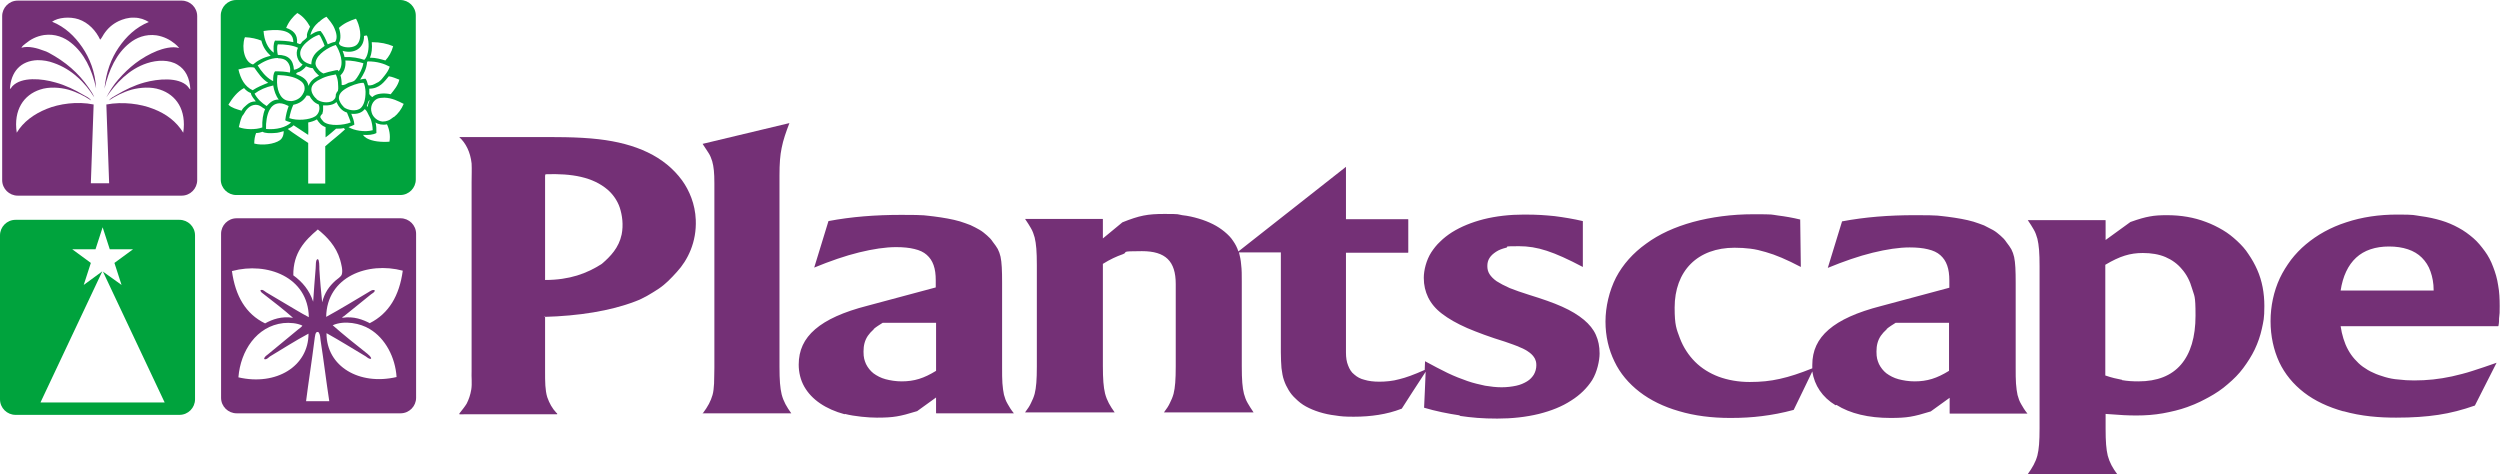
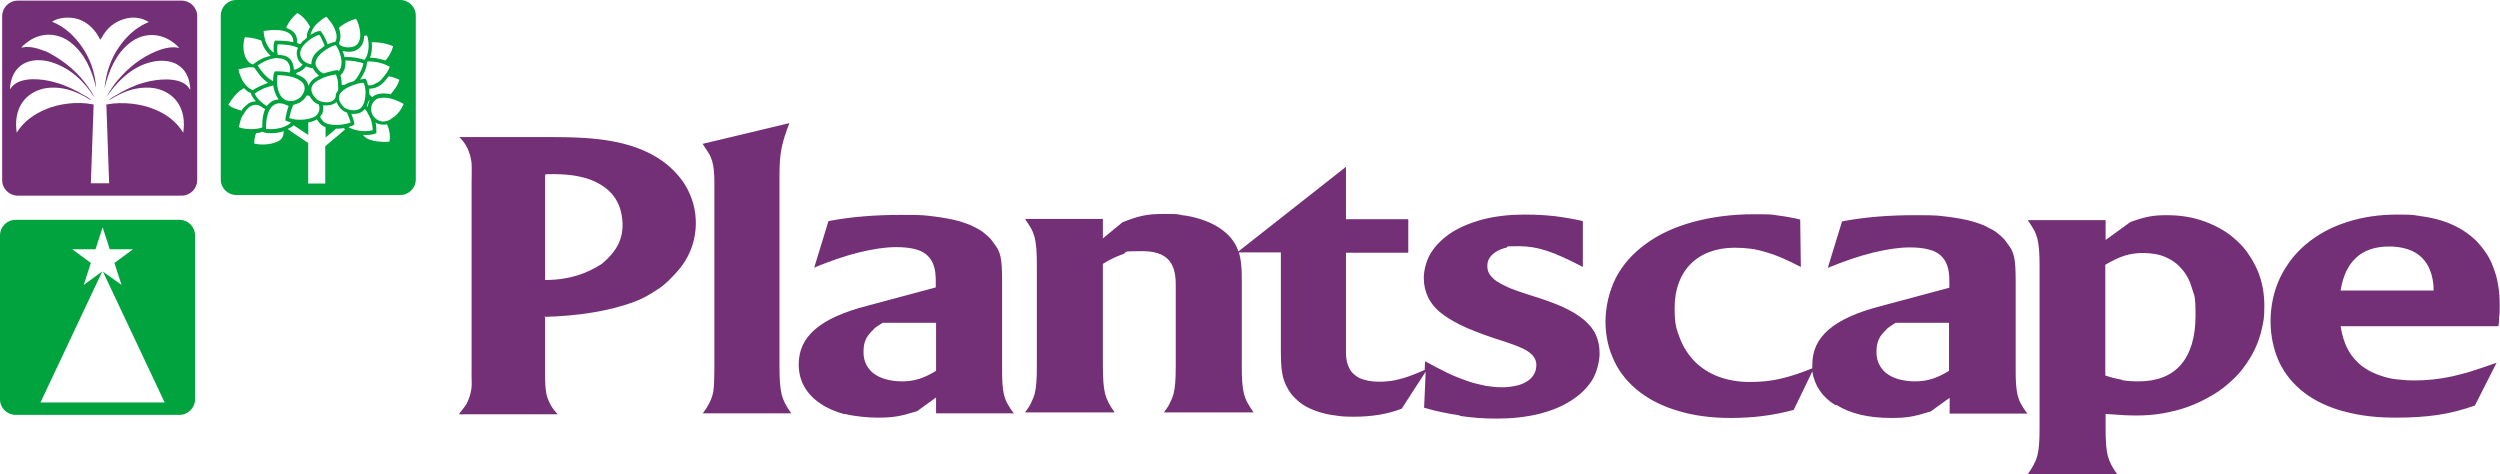
<svg xmlns="http://www.w3.org/2000/svg" version="1.1" viewBox="0 0 806.3 152.9">
  <defs>
    <style>
      .cls-1, .cls-2 {
        fill: #743076;
      }

      .cls-2 {
        fill-rule: evenodd;
      }

      .cls-3 {
        fill: #00a33d;
      }
    </style>
  </defs>
  <g>
    <g id="Layer_2">
      <path class="cls-1" d="M654.1,152.9s0,0-.1,0c0,0,0,0,0,0s0,0,0,0c1.5-2.1,2.5-3.8,3.1-6,.5-2,.7-4.5.7-8.8v-52.2c0-4.4-.2-6.8-.7-8.9-.3-1-.6-2-1.2-3-.5-.9-1.1-1.8-1.9-3,0,0,0,0,0,0s0,0,0,0c0,0,0,0,.1,0h24.9c0,0,.1,0,.1.1v6.3c.4-.3,8-5.8,8-5.8,0,0,0,0,0,0,2.8-1,4.6-1.5,6.3-1.8,1.6-.3,3.2-.4,5.5-.4,4.5,0,8.7.7,12.6,2.2,1.9.7,3.7,1.6,5.4,2.6,1.7,1,3.2,2.2,4.6,3.5,1.4,1.3,2.7,2.7,3.7,4.3,1.1,1.6,2,3.2,2.8,5,1.6,3.6,2.3,7.6,2.3,11.7s-.3,4.9-.8,7.3c-.5,2.3-1.3,4.6-2.3,6.7-1,2.1-2.3,4.1-3.7,6-1.4,1.9-3.1,3.6-5,5.2-1.8,1.6-3.9,3-6.1,4.2-1.5.8-3.6,2-7,3.2-2.5.9-5.1,1.5-7.8,2-2.8.5-5.6.7-8.5.7-2.9,0-4.8-.1-10-.5v4.7c0,4.3.2,6.7.7,8.8.6,2.2,1.6,4,3.1,6,0,0,0,0,0,0s0,0,0,0c0,0,0,0-.1,0h-28.7M684.4,122.6c1.7.3,3.4.4,5.3.4,6,0,10.6-1.8,13.7-5.4,3.1-3.6,4.7-8.9,4.7-15.8s-.4-6.2-1.1-8.7c-.7-2.5-1.8-4.6-3.3-6.3-1.4-1.7-3.2-3-5.3-3.9-2.1-.9-4.6-1.3-7.3-1.3-4.1,0-7.4,1-12.1,3.8v35.7c2,.7,3.8,1.1,5.4,1.4M755.9,132.7c-5-1.4-9.3-3.4-12.8-6.1-3.5-2.7-6.2-6-8-9.8-1.8-3.9-2.8-8.4-2.8-13.2s1-9.6,3-13.9c1-2.1,2.2-4,3.6-5.9,1.4-1.8,3-3.5,4.8-5,1.8-1.5,3.8-2.9,6-4.1,2.2-1.2,4.5-2.2,7-3,5.1-1.7,10.6-2.5,16.5-2.5s5.2.2,7.5.5c2.3.3,4.6.8,6.6,1.4,2,.6,3.9,1.4,5.7,2.4,1.7.9,3.3,2.1,4.7,3.3,1.4,1.2,2.6,2.7,3.7,4.2,1.1,1.5,2,3.2,2.7,5.1.7,1.8,1.3,3.8,1.6,5.9.4,2.1.5,4.4.5,6.7s0,2.3-.2,4c0,.7,0,1.5-.2,2.4,0,0,0,.1-.1.1h-50.8c.2,1.4.5,2.7.9,4,.4,1.3.9,2.5,1.5,3.6.6,1.1,1.3,2.1,2.1,3,.8.9,1.7,1.8,2.7,2.5,1,.7,2.1,1.4,3.3,1.9,1.2.6,2.5,1,3.8,1.4,1.4.4,2.8.7,4.4.8,1.6.2,3.2.3,5,.3,4.2,0,8-.4,12.2-1.3,2.1-.5,4.3-1,6.7-1.8,2.3-.7,4.8-1.6,7.7-2.6,0,0,0,0,0,0,0,0,0,0,0,0,0,0,0,0,0,0s0,0,0,0l-7,13.8s0,0,0,0c-4,1.4-7.8,2.4-11.8,3-4,.6-8.3.9-13.6.9s-11.1-.4-17.1-2.1M784.9,93.6c0-2.3-.4-4.3-1-6-.6-1.8-1.6-3.3-2.8-4.5-1.2-1.2-2.7-2.1-4.5-2.7-1.8-.6-3.8-.9-6.1-.9-4.4,0-8,1.2-10.6,3.6-2.6,2.4-4.3,6-5,10.6h30M592,130.7c-4.3-2.6-6.8-6.4-7.5-10.9-.3.7-6,12.4-6,12.4,0,0,0,0,0,0-3.7,1-7,1.6-10.2,2-3.1.4-6.4.6-10.2.6-6,0-11.6-.7-16.6-2.2-4.9-1.4-9.2-3.5-12.7-6.2-3.5-2.7-6.3-6-8.1-9.8-1.9-3.9-2.9-8.2-2.9-12.9s1.2-9.9,3.4-14.2c2.2-4.2,5.5-7.9,9.7-10.9,4.2-3.1,9.3-5.4,15.1-7,5.9-1.6,12.5-2.5,19.5-2.5s5.6.1,7.9.4c2.4.3,4.7.7,7.2,1.3,0,0,0,0,0,.1l.2,15.1h0s0,0,0,.1c0,0,0,0,0,0s0,0,0,0c-4.6-2.4-8.1-3.9-11.3-4.8-1.7-.5-3.3-.9-5-1.1-1.6-.2-3.3-.3-5.1-.3-5.8,0-10.7,1.8-14.1,5.2-3.4,3.4-5.2,8.3-5.2,14.1s.6,6.9,1.7,9.9c1.1,2.9,2.8,5.5,4.9,7.6,2.1,2.1,4.7,3.7,7.6,4.8,3,1.1,6.4,1.7,10,1.7s6.6-.3,9.7-1c3.2-.7,6.5-1.8,10.5-3.4,0-.4,0-.7,0-1.1,0-4.6,1.7-8.3,5.3-11.4,3.6-3.1,9.1-5.6,16.9-7.6,0,0,20.4-5.5,22-5.9v-2.3c0-1.9-.2-3.5-.7-4.9-.5-1.4-1.2-2.4-2.2-3.3-1-.9-2.3-1.5-4-1.9-1.6-.4-3.6-.6-5.9-.6-3.4,0-7.4.6-11.9,1.7-4.5,1.1-9.4,2.8-14.5,4.9,0,0,0,0,0,0,0,0,0,0,0,0,0,0,0,0,0,0s0,0,0,0l4.6-15s0,0,0,0c7.4-1.4,15.1-2,23.5-2s7.4.2,10.5.5c3.1.4,6,.9,8.4,1.6,1.2.4,2.4.8,3.4,1.2,1,.5,2,1,2.9,1.5s1.7,1.2,2.4,1.8c.7.6,1.4,1.3,1.9,2.1h0c.7.9,1.2,1.6,1.6,2.3.4.8.7,1.6.9,2.5.4,1.9.5,4.4.5,8.4v27.2c0,2.2,0,3.8.1,5.2.1,1.5.3,2.7.5,3.7.3,1.1.6,2,1.2,3,.5.9,1.1,1.9,2,3,0,0,0,0,0,0s0,0,0,0c0,0,0,0-.1,0h-24.9c0,0-.1,0-.1-.1v-5c-.4.3-6.1,4.4-6.1,4.4,0,0,0,0,0,0-2.9.9-4.8,1.4-6.6,1.7-1.8.3-3.7.4-6.4.4-7,0-13-1.4-17.4-4.2M608.5,106.2c-.8.7-1.4,1.4-1.9,2.1-1,1.5-1.4,3.1-1.4,5.1s.3,2.8.8,4c.6,1.2,1.4,2.2,2.4,3,1.1.8,2.4,1.5,3.9,1.9,1.5.4,3.3.7,5.2.7,4.1,0,7.2-1,11.1-3.4v-15.5h-17.2c-1.1.7-2.1,1.3-2.9,2M471,134c-4.1-.6-8-1.4-11.7-2.5,0,0,0,0,0-.1h0s.5-10.7.5-11.5c-1.4,2.1-7.6,11.7-7.7,11.9,0,0,0,0,0,0-2.6,1-5,1.6-7.5,2-2.5.4-5.1.6-8,.6s-4-.1-5.9-.4c-1.8-.2-3.6-.6-5.2-1.1-1.6-.5-3-1.1-4.3-1.8-1.3-.7-2.4-1.6-3.3-2.5-1-.9-1.7-1.8-2.3-2.8-.6-1-1.1-2-1.5-3.2-.4-1.1-.6-2.4-.8-3.9-.1-1.4-.2-3.1-.2-5.1v-32.2h-13.5c.3,1.2.6,2.5.7,4,.2,1.5.2,3.3.2,5.5v27.3c0,4.3.2,6.8.7,8.8.3,1,.6,2,1.2,3,.5.9,1.1,1.8,1.9,3,0,0,0,0,0,0s0,0,0,0c0,0,0,0-.1,0h-28.7s0,0-.1,0c0,0,0,0,0,0,0,0,0,0,0,0,.9-1.2,1.5-2.1,1.9-3,.5-1,.9-1.9,1.2-3,.5-2,.7-4.5.7-8.9v-26.5c0-7.4-3.3-10.6-10.9-10.6s-4.2.3-6.2,1c-2,.7-4,1.6-6.4,3.1v32.9c0,4.3.2,6.8.7,8.9.6,2.3,1.6,4,3.1,6.1,0,0,0,0,0,0s0,0,0,0c0,0,0,0-.1,0h-28.7s0,0-.1,0c0,0,0,0,0,0s0,0,0,0c.9-1.2,1.5-2.1,1.9-3,.5-1,.9-1.9,1.2-3,.5-2,.7-4.5.7-8.8v-32.7c0-4.4-.2-6.8-.7-8.9-.3-1-.6-2-1.2-3-.5-.9-1.1-1.8-1.9-3,0,0,0,0,0,0s0,0,0,0c0,0,0,0,.1,0h24.9c0,0,.1,0,.1.1v6.2c.4-.3,6.3-5.2,6.3-5.2,0,0,0,0,0,0,5.5-2.2,8.1-2.7,13.5-2.7s4,.1,5.8.4c1.9.2,3.6.6,5.3,1.1,1.7.5,3.2,1.1,4.6,1.8,1.4.7,2.6,1.5,3.7,2.4h0c1.2,1,2.1,1.9,2.8,3,.7,1,1.3,2.1,1.7,3.4,2.4-1.9,34.4-27.1,34.7-27.3,0,0,0,0,0,0s0,0,0,0c0,0,0,0,0,.1v16.8h20c0,0,.1,0,.1.1v10.6c0,0,0,.1-.1.1h-20v32.2c0,1.6.2,3,.7,4.2.2.6.5,1.1.8,1.6.3.5.7.9,1.2,1.3.9.8,2,1.4,3.3,1.7,1.3.4,2.9.6,4.8.6s4.3-.2,6.4-.8c2.1-.5,4.6-1.4,8.2-3,0-.1.1-2.7.1-2.7,0,0,0,0,0-.1,0,0,0,0,0,0s0,0,0,0c2.7,1.5,5.1,2.7,7.3,3.8,2.3,1.1,4.4,1.9,6.4,2.6,2,.7,3.9,1.1,5.7,1.5,1.8.3,3.6.5,5.3.5s3.3-.2,4.7-.5c1.4-.3,2.5-.8,3.5-1.4,1-.6,1.7-1.4,2.2-2.2.5-.9.8-1.9.8-3s-.2-1.5-.5-2.2c-.4-.7-.9-1.3-1.7-1.9-.8-.6-1.8-1.2-3.1-1.7-1.3-.6-2.8-1.1-4.8-1.8h0c-4.9-1.5-8.9-3-12.2-4.4-3.4-1.5-6-3-8.1-4.6-2.1-1.6-3.5-3.3-4.5-5.3-.9-1.9-1.4-3.9-1.4-6.3s.8-5.7,2.4-8.2c.8-1.2,1.7-2.4,2.9-3.5,1.1-1.1,2.4-2.1,3.8-3,2.9-1.8,6.3-3.2,10.2-4.2,4-1,8.4-1.5,13-1.5s6.8.2,9.9.5c3.1.4,6.1.9,9.1,1.6,0,0,0,0,0,.1v14.6s0,0,0,.1c0,0,0,0,0,0s0,0,0,0c-9.5-5-14.7-6.7-20.6-6.7s-2.9.2-4.2.5c-1.2.3-2.3.7-3.2,1.3-.9.6-1.6,1.2-2.1,2-.5.8-.7,1.6-.7,2.6s.2,1.8.7,2.6c.5.8,1.3,1.6,2.3,2.3,1.1.7,2.4,1.4,4.2,2.2,1.7.7,3.8,1.4,6.3,2.2,4.2,1.3,7.7,2.5,10.6,3.8,2.9,1.3,5.2,2.7,7,4.2,1.8,1.5,3.1,3.1,3.9,4.9.8,1.8,1.2,3.7,1.2,6s-.8,6-2.4,8.6c-1.6,2.5-3.9,4.8-6.8,6.6-2.9,1.9-6.4,3.3-10.4,4.3-4.1,1-8.6,1.5-13.4,1.5s-8.2-.3-12.3-.9M272.4,133.6c-3-.8-5.7-2-7.9-3.5-2.2-1.5-3.9-3.3-5.1-5.4-1.2-2.1-1.8-4.6-1.8-7.1,0-4.6,1.7-8.3,5.3-11.4,3.6-3.1,9.1-5.6,16.9-7.6,0,0,20.4-5.5,22-5.9v-2.3c0-1.9-.2-3.5-.7-4.9-.5-1.4-1.2-2.4-2.2-3.3-1-.9-2.3-1.5-4-1.9-1.6-.4-3.6-.6-5.9-.6-3.4,0-7.4.6-11.9,1.7-4.5,1.1-9.4,2.8-14.5,4.9,0,0,0,0,0,0,0,0,0,0,0,0,0,0,0,0,0,0s0,0,0,0l4.6-15s0,0,0,0c7.4-1.4,15.1-2,23.5-2s7.4.2,10.5.5c3.1.4,6,.9,8.4,1.6,1.2.4,2.4.8,3.4,1.2,1.1.5,2,1,2.9,1.5.9.5,1.7,1.2,2.4,1.8.7.6,1.4,1.3,1.9,2.1h0c.7.9,1.2,1.6,1.6,2.3.4.8.7,1.6.9,2.5.4,1.9.5,4.4.5,8.4v27.2c0,2.2,0,3.8.1,5.2.1,1.5.3,2.7.5,3.7.3,1.1.6,2,1.2,3,.5.9,1.1,1.9,2,3,0,0,0,0,0,0s0,0,0,0c0,0,0,0-.1,0h-24.9c0,0-.1,0-.1-.1v-5c-.4.3-6.1,4.4-6.1,4.4,0,0,0,0,0,0-2.9.9-4.8,1.4-6.6,1.7-1.8.3-3.7.4-6.4.4s-7.2-.4-10.3-1.2M281.8,106.2c-.8.7-1.4,1.4-1.9,2.1-1,1.5-1.4,3.1-1.4,5.1s.3,2.8.8,4c.6,1.2,1.4,2.2,2.4,3,1.1.8,2.4,1.5,3.9,1.9,1.5.4,3.3.7,5.2.7,4.1,0,7.2-1,11.1-3.4v-15.5h-17.2c-1.1.7-2.1,1.3-2.9,2M226.7,133.4s0,0-.1,0c0,0,0,0,0,0s0,0,0,0c1.8-2.4,2.6-4,3.2-6,.3-1,.4-2.2.5-3.7,0-1.3.1-2.9.1-5.1v-59.5c0-3.4-.2-5.3-.7-7.1-.3-.9-.6-1.8-1.2-2.7-.5-.8-1.1-1.7-1.9-2.9,0,0,0,0,0,0s0,0,0,0c0,0,0,0,0,0l28-6.7s0,0,0,0c0,0,0,0,0,0,0,0,0,0,0,0s0,0,0,0c-1.1,2.9-2,5.4-2.5,8-.5,2.4-.7,5-.7,8.9v61.7c0,4.3.2,6.8.7,8.9.6,2.3,1.6,4,3.1,6.1,0,0,0,0,0,0s0,0,0,0c0,0,0,0-.1,0h-28.7" />
      <path class="cls-2" d="M175.8,102v17.9c0,3.2,0,5.9.7,8.2.7,2,1.6,3.6,2.9,5,.1.1.4.2.3.5h-29.6c-.6,0-1.6.1-1.9,0-.2,0,0-.1,0-.3.7-.9,1.7-2.1,2.3-3.1.7-1.4,1.2-2.8,1.5-4.6.3-1.9,0-4,.1-6,0-2.1,0-4.1,0-6v-54.9c0-2,.1-4.1,0-6-.4-3.7-1.9-6.6-4-8.5,0,0,0,0,0,0h22.9c7.7,0,15.2-.1,22.1.7,12,1.4,21.2,5.5,26.9,13.3,2.3,3.2,4.2,7.6,4.4,12.7.3,7.2-2.6,13-6.1,16.8-1.9,2.1-3.7,4-6,5.5-2.3,1.5-4.7,3-7.4,4-8.1,3.1-18.3,4.7-29.4,5h0ZM175.8,56.6v33.7c7.9,0,13.5-2.1,18.3-5.2,2.8-2.4,5.5-5.2,6.4-9.5.6-3.1.2-6.1-.6-8.6-.8-2.4-2.3-4.4-3.9-5.8-4.8-4.1-11.5-5.3-20.1-5,0,0,0,.1,0,.2Z" />
      <path class="cls-3" d="M129.1,0h-52.9c-2.8,0-5,2.3-5,5v52.9c0,2.8,2.3,5,5,5h52.9c2.8,0,5-2.3,5-5V5c0-2.8-2.3-5-5-5ZM97.6,20.8c-.6.8-1.5,1.5-2.8,1.7-.2-3.2-1.8-4.8-5.2-4.8-.2-1-.4-2.5,0-3.4,2.5,0,4.8.3,6.5,1.1-1,2,0,4.6,1.5,5.4ZM111.3,19.5c2.3,0,4.2.4,5.9.9-.3,1.7-1.2,3.4-2.1,4.7-.3.4-.6.8-.9,1-.5.3-1.1.4-1.8.6-.6.3-1.4.9-2.2.7,0-1.1-.1-2.2-.4-3.1,1.1-1,1.8-2.6,1.6-4.8ZM109.3,23c-.2,0-.2-.4-.4-.4-.3,0-.9.1-1.2.2-1.1.2-2.5.6-3.4.9-.8-.4-1.3-.8-1.8-1.5-.4-.5-.9-1.2-.7-2.2.5-2.6,4.2-4.8,6.5-5.5,1.2,1.8,2.9,6,1,8.4h0ZM95.5,23.9c.1-.6.8-.6,1.2-.8.7-.4,1.5-1,2-1.7.7.3,1.3.5,2.2.6.5,1,1.2,1.7,2,2.4-1.5.7-2.8,1.7-3.4,3.3-.4-2.2-2.1-3-4-3.8ZM98.2,29.1c-.2.9-1,2.1-1.6,2.5-.6.5-1.6.9-2.5,1-.8,0-1.7-.1-2.3-.5-2.1-1.2-2.8-4.7-2.3-7.8,0,0,0-.1.1-.1,2.7.1,5.2.5,6.9,1.6,1,.6,2,1.5,1.7,3.3ZM100.5,20.8c-1-.2-1.9-.6-2.5-1.1-.9-.8-1.6-2.2-.9-3.8.5-1.1,1.3-1.9,2.3-2.7,1.1-.9,2.1-1.5,3.5-2,.5.4.7,1.1,1,1.7.3.6.6,1.3.8,1.9-1.9,1.5-4.2,2.6-4.3,6ZM89.7,18.8c.9,0,1.8.2,2.4.6,1,.7,1.8,2.2,1.4,4-1.4-.3-3-.4-4.8-.4-.6.8-.6,1.9-.6,3.1-.1,0-.3,0-.5-.2-1.9-1.1-3.3-2.9-4.5-4.8,1.5-1,3.9-2.4,6.6-2.4ZM88.1,27.5h0c.3,1.8.9,3.5,1.8,4.6-2,0-2.9,1.1-3.9,2.1-1.6-1-3-2.3-3.9-4,1.6-1.2,3.6-2.1,5.9-2.6ZM86.9,35.5c.6-1.1,1.5-2.1,3.2-2.2,1.2,0,2.1.5,3,.9-.5,1.4-.9,2.8-1.1,4.6.5.3,1.2.5,1.9.7-1.7,1.6-4.8,2.4-8.1,2.1-.1-2.1.3-4.6,1.1-6.1ZM93.3,38.1c.3-1.6.7-3,1.3-4.3,2-.4,3.4-1.4,4.3-3,.4,0,.6.1.9.1.7,1.3,1.6,2.3,3,2.8.6,1.6-.1,3.1-1.1,3.8-1.9,1.2-5.9,1.5-8.4.6ZM102.1,31.9c-.9-.7-2-2.3-1.6-3.7.3-1.2,1.6-2.1,2.7-2.6,1.1-.6,2.2-1,3.6-1.3.5-.1,1.2-.2,1.5-.3.3.6.6,1.5.7,2.5,0,.8.2,2,0,2.7,0,.2-.3.4-.4.6-.1.2-.2.5-.3.7,0,.3,0,.6-.1.9-.1.4-.6.9-.9,1.1-1.5.9-4,.5-5.2-.5ZM104,36.5c.3-.8.2-1.6.2-2.5,1.7.1,3.5-.2,4.3-1.1.7,1.5,1.7,2.9,3.4,3.4.4,1.1.9,2,1.2,3.2-2.3.9-6.8,1.3-8.7-.2-.2-.2-1.1-1.2-1.1-1.6,0-.4.6-.9.8-1.2ZM110.8,34.4c-.6-.5-1.5-1.8-1.5-2.8,0-.3.1-.9.3-1.2.6-1.3,2.9-2.5,4.7-3.1.9-.3,1.9-.6,2.9-.6,0,0,0,0,0,0,0,0,0,0,0,0,.3.2.4,1,.5,1.3.1.7.2,1,.2,1.6,0,2.7-.6,4.3-1.5,5.2-1.4,1.3-4.3.8-5.6-.3ZM116.2,25.6c1-1.6,2-3.2,2.2-5.6.1,0,.1-.2.2-.2,3,0,5.2.7,7.1,1.7-.3,1-.9,1.9-1.6,2.8-.6.8-1.3,1.7-2.1,2.2-.2.1-.5.2-.8.4-.6.3-1.4.8-2.5.6-.2-.8-.4-1.6-.8-2.1-.7,0-1.3.2-1.9.3ZM119.2,32.4c-.2.5-.5,1.2-.6,2-.2,0-.1-.1-.3-.2.3-.6.3-1.5.9-1.9ZM119.1,30.5c0-.6,0-1.3,0-1.9,3.3,0,4.8-2.2,6.3-4,1.3.2,2.3.7,3.4,1.1-.5,2-1.7,3.3-2.8,4.7-2-.5-4.8-.3-5.9.9-.4-.2-.7-.5-.9-.9ZM120,13.6c2.7,0,4.9.5,6.8,1.3-.5,1.9-1.4,3.4-2.5,4.6-1.5-.4-3-.9-5-.9.6-1.3.8-3.1.6-5ZM118.2,11.4c.4.1.5,1.5.6,1.9.3,2.3-.2,5-1.3,6-1.8-.6-3.9-1-6.4-.9-.1-.8-.4-1.3-.6-2,3.8,1.1,7-.9,6.9-4.8.2,0,.5-.2.7-.1ZM114.8,6s0,0,0,0c1.1,1.9,2.3,6.2.4,8.3-.8.9-2.7,1.2-4.3.8-.9-.3-1.4-.4-1.6-1.2.8-1.2.5-3.7,0-4.9,1.5-1.4,3.4-2.3,5.6-3ZM103,7c.7-.7,1.6-1.3,2.3-1.6h0c.8,1,2,2.3,2.6,3.8.5,1.2,1.1,3,.2,4.3-.9.1-1.6.5-2.4.8-.6-1.6-1.3-3.1-2.3-4.3-1.4,0-2.3.7-3.3,1.3.4-1.7,1.4-3.1,2.7-4.2ZM95.9,4.2c1.8,1,3.1,2.6,4.1,4.4-.3.7-.8,1.5-1,2.5,0,.3,0,.7,0,.9-.2.5-1.2,1.1-1.5,1.4-.2.2-.4.7-.7.8-.3.1-.7-.3-1-.3.3-2.9-1.4-4.2-3.5-4.9.8-2,2.2-3.7,3.7-4.9ZM94.6,13.6c-1.7-.4-3.7-.5-5.9-.5-.6.9-.5,2.6-.4,3.9-2-1.4-3.1-4-3.3-7,3.8-.6,9.6-.8,9.6,3.5ZM79,12.1c0,0,0-.1,0-.1,2.1.1,3.8.5,5.3,1.1.5,2.1,1.6,3.6,3,4.9-2.3.5-4.2,1.5-5.7,2.8-2.8-.8-3.7-5.3-2.7-8.6ZM82,21.8c1.3,1.8,2.5,3.7,4.5,4.9-1.8.7-3.5,1.4-5,2.4-2.6-1.2-3.9-3.7-4.6-6.7,1.5-.3,3.4-1,5.1-.6ZM73.7,33.7c1.3-2.1,2.8-4.1,5-5.3.6.7,1.3,1.3,2.2,1.6.2,1.2,1.1,1.9,1.6,2.7-1.3,0-2.1.4-2.9,1.1-.7.6-1.3,1.1-1.7,1.9-1.6-.5-3.2-.9-4.2-1.9ZM77,41.1c.3-1.1.5-2.3,1-3.4.1-.3.4-.6.6-.9.7-1.3,1.8-2.9,3.8-3,1.5,0,2.1.9,3.1,1.4-.7,1.6-1,3.7-.9,5.9-2.1.8-5.7.7-7.6-.1ZM90.3,45.2c-1.8,1.3-5.7,1.8-8.3,1.1,0-1.3.2-2.4.6-3.4.8,0,1.5-.2,2.1-.4.7.5,2.5.5,3.8.4,1.2,0,2.2-.4,3-.6,0,0,0,0,0,0,0,0,0,0,0,0,0,1.5-.5,2.4-1.4,3.1ZM104.9,47.1v12.1h-5.5v-13.1c-2.2-1.5-4.5-2.9-6.6-4.5.7-.3,1.4-.7,1.9-1.2,1.6,1,3.1,2.1,4.7,3.1.1-1.2,0-2.7,0-4,1-.2,2-.5,2.8-1,.7,1.1,1.4,2,2.8,2.5v3.3c1.2-.8,2.3-1.9,3.4-2.8.9,0,1.7,0,2.5-.2.1.2.3.3.4.4-2,1.9-4.3,3.6-6.3,5.4ZM114.3,40.2c-.1-1.4-.6-2.4-1-3.5,2,.2,3.5-.4,4.3-1.5.7.4.9,1.2,1.4,2.1.2.4.4.7.6,1.2.3.9.6,2.3.6,3.5-2.6.7-6,.1-7.8-1,.7-.3,1.5-.5,2-.9ZM125.6,45.7c-2.7.2-5.5-.1-7.3-1.1-.5-.3-1-.7-1.2-1.1,1.6.1,3.2,0,4.3-.6,0-1.3,0-2.4-.3-3.4.8.6,2.4.9,3.7.6.7,1.4,1.2,3.6.8,5.6ZM127,37.7c-.6.4-1.2,1-1.9,1.2-.5.2-1.1.3-1.7.3-1.6-.1-3.1-1.4-3.5-2.8-.7-2,.4-4,1.9-4.6.5-.2,1.4-.3,2.2-.3,2.5.1,4.4,1.1,6.2,2-.7,1.7-1.8,3.2-3.2,4.3Z" />
      <path class="cls-3" d="M58,70.9H5c-2.8,0-5,2.3-5,5v52.9c0,2.8,2.3,5,5,5h52.9c2.8,0,5-2.3,5-5v-52.9c0-2.8-2.3-5-5-5ZM13.1,129.7l19.9-42.2h0s-6,4.4-6,4.4l2.3-7.1-6-4.4h7.5l2.3-7.1,2.3,7.1h7.5l-6,4.4,2.3,7.1-6-4.3,19.9,42.2H13.1Z" />
-       <path class="cls-1" d="M129.2,70.4h-52.9c-2.8,0-5,2.3-5,5v52.9c0,2.8,2.3,5,5,5h52.9c2.8,0,5-2.3,5-5v-52.9c0-2.8-2.3-5-5-5ZM102.5,74c2.9,2.3,5.9,5.4,7.2,9.8.3,1.1,1,3.5.5,4.8-.2.6-1.4,1.4-2,1.9-2.1,1.9-3.5,3.9-4.3,7-.3-2.9-.7-7.1-.9-10.7,0-.9,0-3.1-.5-3.2-.8-.1-.6,2.4-.7,3-.3,3.8-.6,7.4-.8,10.7-1.2-3.7-3.5-6.4-6.4-8.5-.1-7.3,3.8-11.3,7.8-14.7ZM74.9,87.4c11.2-3,24.5,1.9,24.7,14.9-2.7-1.4-5.2-3-7.8-4.5-1.8-1.1-3.9-2.3-5.9-3.5-.5-.3-1.2-1.1-1.9-.7,0,.6.7,1,1.1,1.3,3.1,2.4,6.6,5.1,9.4,7.6-3.6-.6-6.7.5-9,1.8-6.2-3-9.6-8.8-10.7-16.9ZM76.9,121.6c.7-8.4,5.8-16.4,14.5-17.4,2.1-.2,4.4,0,6.1.8,0,.3-.9.9-1.4,1.3-3.2,2.6-6.4,5.3-9.7,8-.5.4-1.2.8-1.2,1.5.7.3,1.3-.4,1.8-.8,4-2.4,8.2-5.1,12.5-7.4,0,10.6-10.5,16.9-22.6,14.1ZM98.7,129.5c.7-5.6,1.9-13.3,2.7-19.7.2-1.2.2-3.3,1.4-2.6.5.8.5,1.7.6,2.6,1,6.4,1.8,13.1,2.8,19.6h-7.6ZM105.4,107.5c4.3,2.4,8.3,4.9,12.5,7.4.5.3,1.1,1,1.8.8,0-.7-.8-1.2-1.2-1.6-3.7-2.9-7.8-6.2-11.2-9.2,3.8-1.7,9-.6,11.9,1.2,5.1,3,8.3,9.2,8.7,15.5-12,2.8-22.6-3.4-22.6-14.1ZM119.4,104.3c-2.3-1.2-5.3-2.4-9-1.8,0-.3.3-.4.5-.5,2.8-2.3,5.9-4.7,8.8-7.1.4-.3,1.1-.6,1.2-1.2-.6-.5-1.5.2-2,.5-4.4,2.6-9.1,5.5-13.7,8,.2-13,13.5-17.9,24.7-14.9-1.1,8.1-4.5,13.8-10.6,16.9Z" />
      <path class="cls-1" d="M58.6.2H5.7C2.9.2.7,2.5.7,5.2v52.9c0,2.8,2.3,5,5,5h52.9c2.8,0,5-2.3,5-5V5.2c0-2.8-2.3-5-5-5ZM60.5,27.8c-3-3-9.5-2.4-13.9-1.2-3.3.9-6.3,2.4-9,4-.9.5-1.9,1-2.5,1.8,2.1-1.4,4.6-2.7,7.4-3.5,2.7-.7,6.2-1,9.1,0,5.2,1.7,8.6,6.5,7.5,13.9-2.2-3.6-5.5-6.1-9.7-7.7-4-1.6-9.8-2.4-15.1-1.4.3,8.5.6,16.9.9,25.4h-5.9c.3-8.5.6-16.9.9-25.4-5.3-1.1-11.2-.2-15.1,1.4-4.2,1.7-7.6,4.2-9.7,7.7-1.1-7.4,2.3-12.2,7.5-13.9,2.9-1,6.5-.7,9.1,0,2.8.8,5.3,2.1,7.4,3.5-.5-.8-1.6-1.3-2.5-1.8-2.7-1.6-5.7-3.1-9-4-4.5-1.3-10.9-1.9-13.9,1.2-.3.3-.4.7-.8.9.3-5.5,3.4-9.1,8.9-9.3,1.9,0,3.6.3,5.2.9,2.9,1,5.5,2.6,7.6,4.5,2.2,1.9,4,4.2,5.5,6.6-.4-1.1-1.1-2.1-1.8-3.1-3.3-4.8-7.5-8.4-12.9-11.3-.5-.3-1.1-.5-1.7-.7-1.8-.7-4.8-1.6-7.1-.9.3-.6.9-1,1.4-1.4,1.6-1.3,3.4-2.3,5.9-2.7,3.6-.5,6.6.8,8.7,2.5,4.2,3.3,6.8,8.6,8.1,14.7-.3-5.4-2.1-9.8-4.5-13.3-2.4-3.5-5.5-6.5-9.7-8.2,2-1.4,5.7-1.7,8.5-.8,3.3,1.1,5.7,3.8,7,6.6.5-.5.8-1.2,1.2-1.8,1.2-1.8,2.7-3.2,4.8-4.2,1.3-.6,3.1-1.2,5-1.1,1.8,0,3.4.6,4.7,1.4-4.2,1.7-7.3,4.7-9.7,8.2-2.4,3.5-4.1,7.9-4.6,13.3,1.4-6.1,3.9-11.4,8.1-14.7,2.1-1.7,5.1-3,8.7-2.5,2.4.4,4.3,1.4,5.9,2.7.5.4,1,.9,1.4,1.4-2.2-.7-5.3.2-7.1.9-5.2,2.1-9.2,5.4-12.5,9.2-1.5,1.7-2.8,3.7-3.9,5.8,3-4.5,7.3-9.1,13.1-11,3.3-1.1,7.2-1.2,9.9.5,2.5,1.5,3.9,4.2,4.1,8-.4-.3-.5-.7-.8-.9Z" />
    </g>
  </g>
</svg>